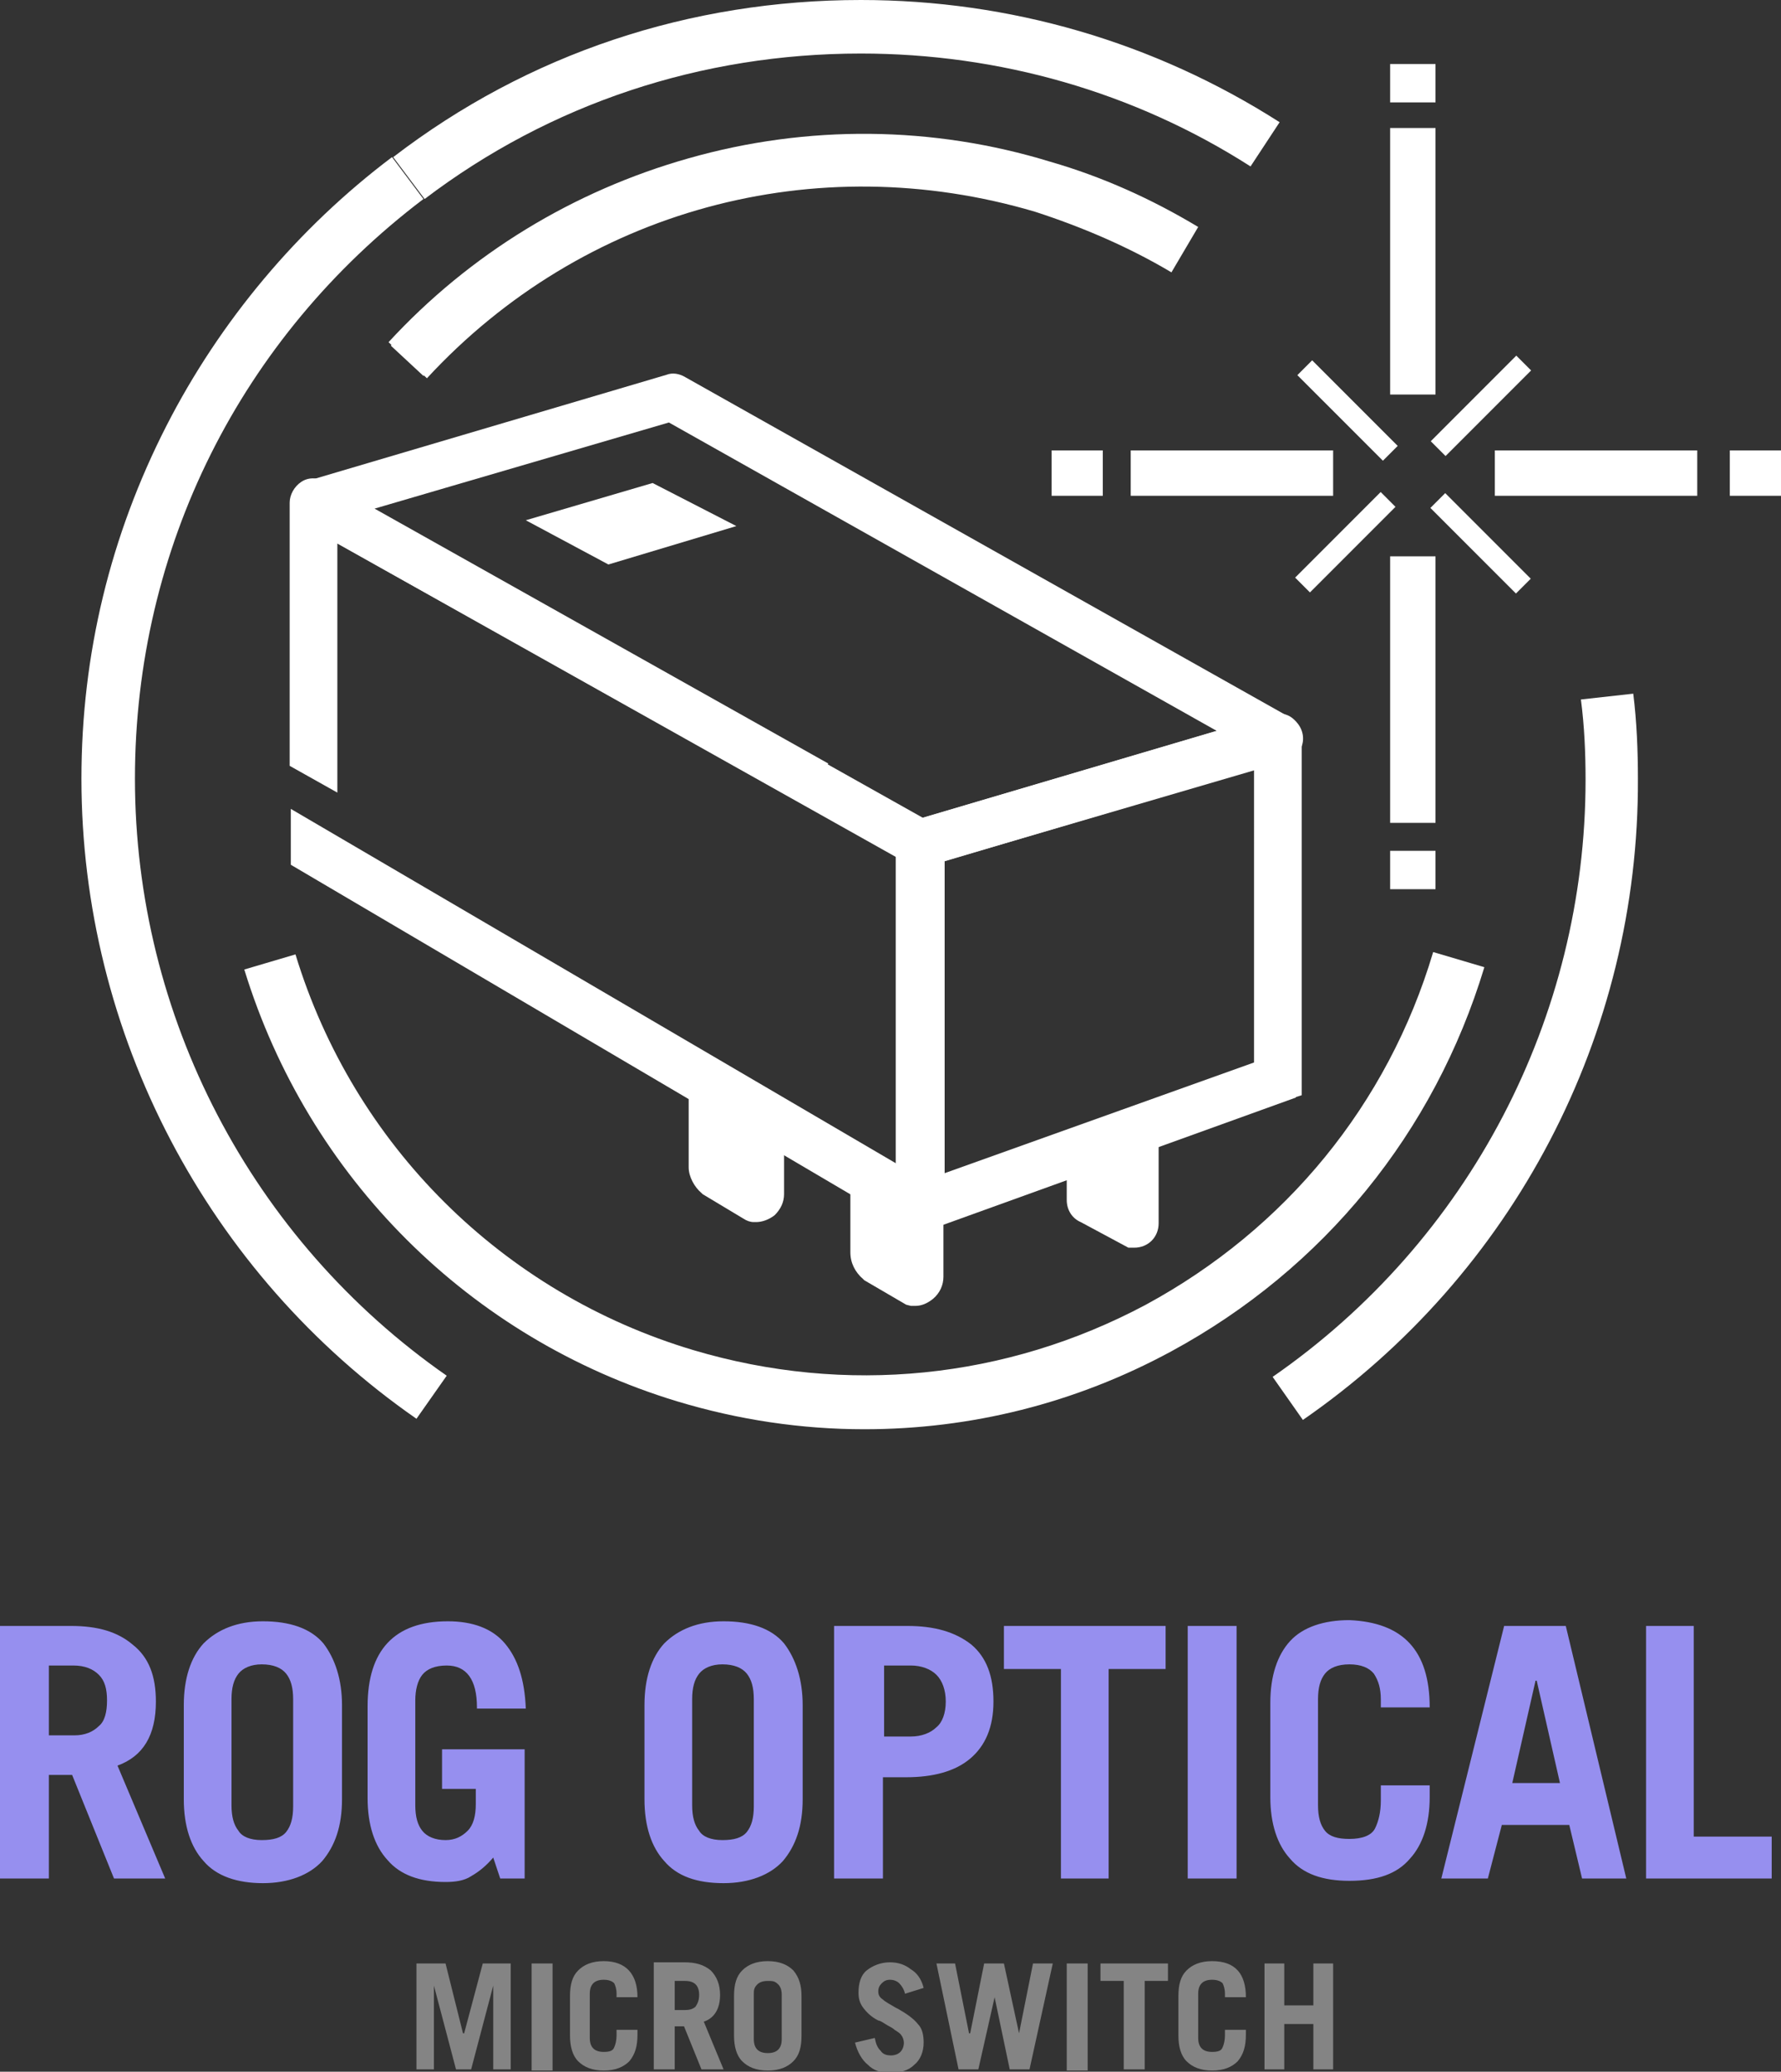
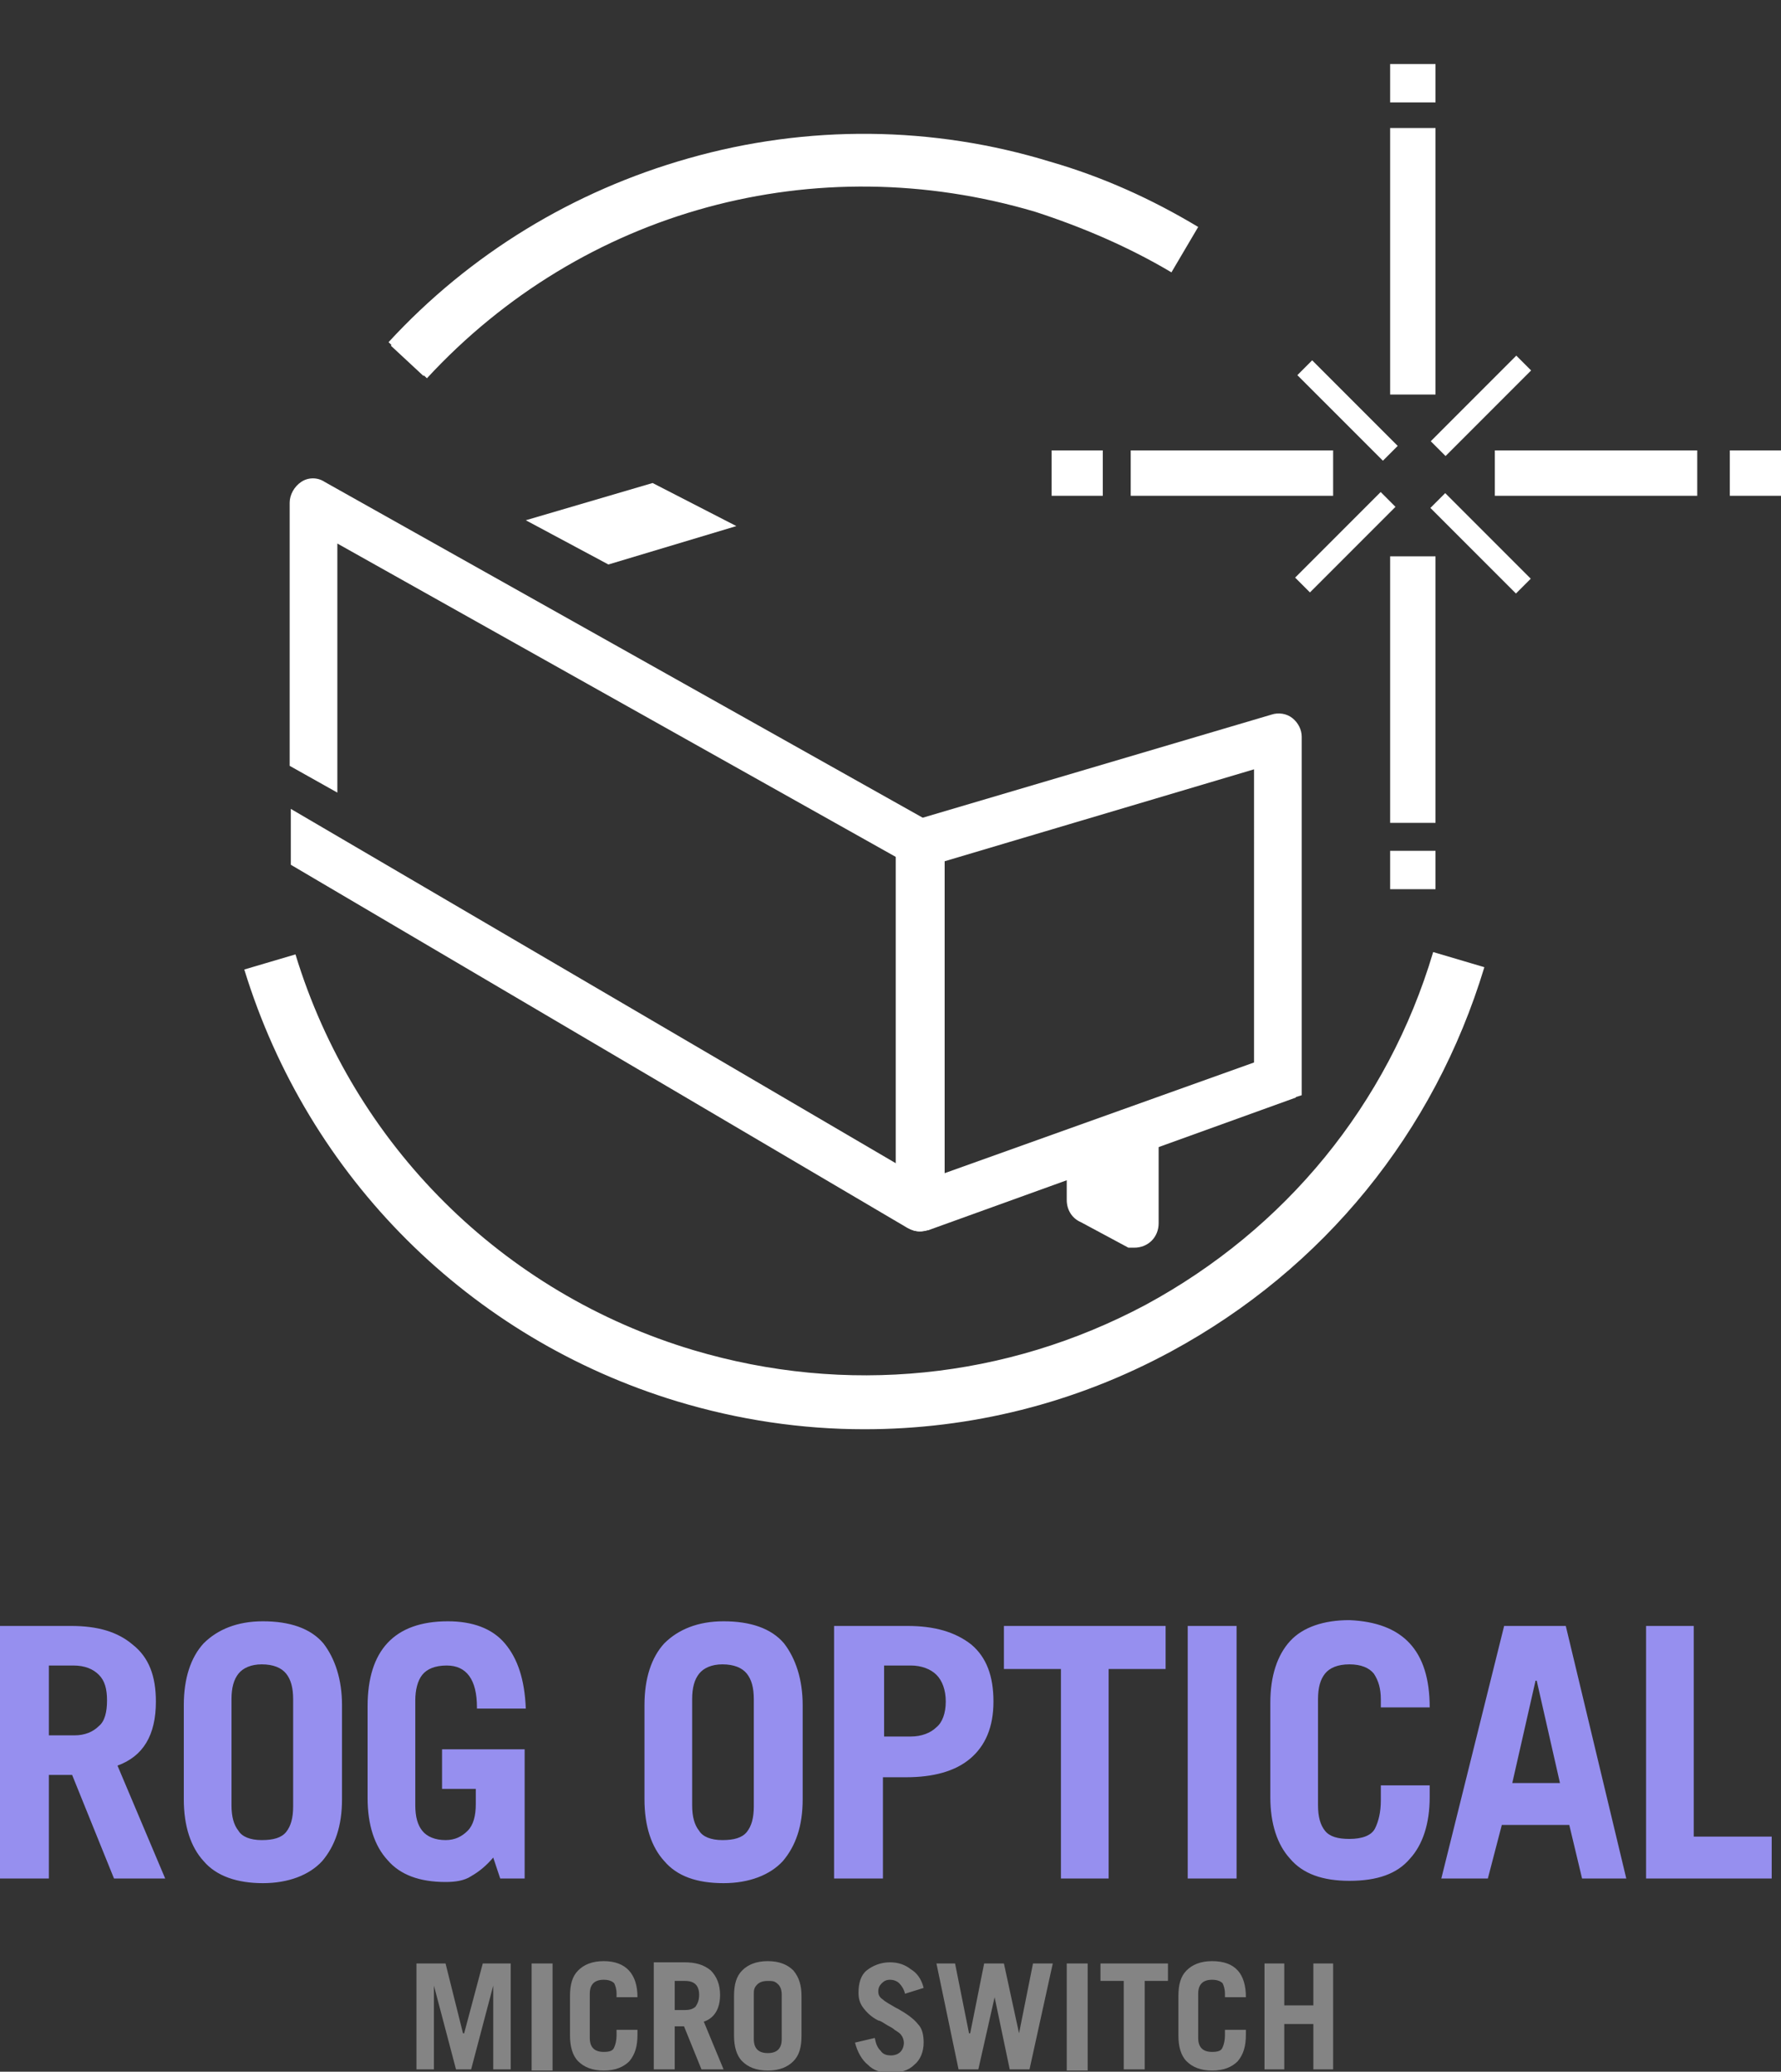
<svg xmlns="http://www.w3.org/2000/svg" xmlns:xlink="http://www.w3.org/1999/xlink" xml:space="preserve" viewBox="0 0 153.1 178">
  <rect x="0" y="0" width="153.1" height="178" fill="#333333" stroke="none" />
  <defs>
    <path id="a" d="M0 0h153.1v178H0z" />
  </defs>
  <clipPath id="b">
    <use xlink:href="#a" style="overflow:visible" />
  </clipPath>
-   <path d="M65 105h-.2q-.45 0-.9-.3l-3.5-2.1-.1-.1c-.6-.5-1.1-1.4-1.1-2.2v-9.4c0-.7.3 3.4.8 3s1.1-.7 1.8-.6l3.4.3c1.2.1 2.2 1.2 2.2 2.4v6.6c0 .7-.3 1.3-.8 1.8-.5.4-1.1.6-1.6.6M78.7 112.2h-.4l-.4-.1-3.6-2.1-.1-.1c-.7-.6-1.1-1.4-1.1-2.3v-5.2c0-.7.3-1.4.9-1.9.5-.4 1.2-.6 1.9-.5l3.1.6c1.2.2 2.1 1.3 2.1 2.5v6.6c0 .7-.3 1.4-.9 1.9q-.75.6-1.5.6M77.7 75l-1.2-3.9 28.1-8.3-47.1-26.5-25.3 7.4 39 21.9-2 3.6L26 45c-.7-.4-1.1-1.2-1-2s.7-1.5 1.5-1.7l30.8-9.1c.5-.2 1.1-.1 1.6.2L111 61.7c.7.4 1.1 1.2 1 2s-.7 1.5-1.5 1.7z" style="clip-path:url(#b);fill:#fff" />
  <path d="m52.6 46.3-2-1 5.3-1.6 2 1z" style="clip-path:url(#b);fill:#fff" />
  <path d="m52.3 48.5-7.1-3.8 10.9-3.2 7.2 3.7zM91.7 99.8v3.3c0 .9.5 1.6 1.2 1.9l4.1 2.2h.5c1.2 0 2.1-.9 2.1-2.1v-8z" style="clip-path:url(#b);fill:#fff" />
  <path d="M79.1 105.8c-.4 0-.8-.1-1.2-.4-.5-.4-.9-1-.9-1.7V72.5c0-.9.6-1.7 1.5-2l30.8-9.1c.6-.2 1.3-.1 1.8.3s.8 1 .8 1.6v30.8l-4.1 1.3V66.1L81.2 74v26.8L111.4 90v4.3l-31.6 11.4c-.2 0-.5.1-.7.1" style="clip-path:url(#b);fill:#fff" />
  <path d="M79.1 105.8c-.4 0-.7-.1-1.1-.3L25 74.3v-4.8L77.1 100V70.4h4.1v33.3c0 .7-.4 1.4-1 1.8-.4.2-.7.3-1.1.3" style="clip-path:url(#b);fill:#fff" />
  <path d="M79.1 74.8 29 46.7v21.4l-4.1-2.3V43.2c0-.7.4-1.4 1-1.8s1.4-.4 2 0L81 71.2zM97.2 38.7h17.4v3.9H97.2zM128.5 38.7h17.4v3.9h-17.4zM148.7 38.7h4.4v3.9h-4.4zM90.4 38.7h4.4v3.9h-4.4zM119.5 73.1h3.9v3.3h-3.9zM119.5 5.5h3.9v3.3h-3.9zM119.5 47.8h3.9v22.9h-3.9zM119.5 11h3.9v22.9h-3.9z" style="clip-path:url(#b);fill:#fff" />
  <path d="M110.4 45.7h10.4v1.8h-10.4z" style="clip-path:url(#b);fill:#fff" transform="rotate(-45.001 115.608 46.537)" />
  <path d="M122.1 34h10.4v1.8h-10.4z" style="clip-path:url(#b);fill:#fff" transform="rotate(-45.001 127.266 34.879)" />
  <path d="M126.4 41.5h1.8v10.4h-1.8z" style="clip-path:url(#b);fill:#fff" transform="rotate(-45.001 127.266 46.721)" />
  <path d="M114.9 30.1h1.8v10.4h-1.8z" style="clip-path:url(#b);fill:#fff" transform="rotate(-45.001 115.785 35.24)" />
  <path d="M13.4 146.2c0 2.9-1.1 4.7-3.3 5.5l4.1 9.7H9.8l-3.6-8.9h-2v8.9H0v-21.7h6.1c2.3 0 4 .5 5.3 1.6 1.4 1.1 2 2.7 2 4.9m-4.2-.1c0-1-.2-1.7-.7-2.2s-1.2-.8-2.2-.8H4.2v6h2.2c.9 0 1.6-.3 2.1-.8.5-.4.7-1.2.7-2.2M29.4 146.5v8.1c0 2.3-.6 4-1.7 5.3-1.1 1.2-2.9 1.9-5.1 1.9s-4-.6-5.1-1.9c-1.1-1.2-1.7-3-1.7-5.3v-8.1c0-2.3.6-4.1 1.7-5.3 1.2-1.2 2.9-1.9 5.1-1.9 2.3 0 4.1.6 5.2 1.9 1 1.3 1.6 3.1 1.6 5.3m-6.9 11.6c1 0 1.7-.2 2.1-.7s.6-1.2.6-2.2V146c0-1-.2-1.7-.6-2.2s-1.1-.8-2.1-.8c-.9 0-1.6.3-2 .8s-.6 1.2-.6 2.2v9.1c0 1 .2 1.7.6 2.2.3.5 1 .8 2 .8M45.2 146.8H41v-.1c0-2.4-.9-3.6-2.6-3.6-1 0-1.7.3-2.1.8s-.6 1.3-.6 2.2v9c0 1 .2 1.7.6 2.2s1.1.8 2 .8c.8 0 1.4-.3 1.9-.8s.7-1.3.7-2.3v-1.3H38v-3.4h7.1v11.1H43l-.6-1.8c-.6.7-1.2 1.2-1.9 1.6-.6.4-1.4.5-2.2.5-2.2 0-3.9-.6-5-1.9-1.1-1.2-1.7-3-1.7-5.3v-7.9c0-4.8 2.3-7.3 6.9-7.3 2.1 0 3.8.6 4.9 1.9s1.7 3.1 1.8 5.6M69 146.5v8.1c0 2.3-.6 4-1.7 5.3-1.1 1.2-2.9 1.9-5.1 1.9-2.3 0-4-.6-5.1-1.9-1.1-1.2-1.7-3-1.7-5.3v-8.1c0-2.3.6-4.1 1.7-5.3 1.2-1.2 2.9-1.9 5.1-1.9 2.3 0 4.1.6 5.2 1.9 1 1.3 1.6 3.1 1.6 5.3m-6.9 11.6c1 0 1.7-.2 2.1-.7s.6-1.2.6-2.2V146c0-1-.2-1.7-.6-2.2s-1.1-.8-2.1-.8c-.9 0-1.6.3-2 .8s-.6 1.2-.6 2.2v9.1c0 1 .2 1.7.6 2.2.3.5 1 .8 2 .8M85.4 146.2c0 2.2-.7 3.8-2 4.9s-3.2 1.6-5.5 1.6h-2v8.7h-4.2v-21.7H78c2.3 0 4.1.5 5.5 1.6 1.3 1.1 1.9 2.7 1.9 4.9m-4.1 0c0-1-.3-1.8-.8-2.3s-1.3-.8-2.2-.8H76v6.1h2.3c.9 0 1.7-.3 2.2-.8.5-.4.8-1.2.8-2.2M95.3 143.4v18h-4.1v-18h-4.9v-3.7h13.9v3.7zM102.1 139.7h4.2v21.7h-4.2zM122.9 146.7h-4.2v-.7c0-.9-.2-1.6-.6-2.2-.4-.5-1.1-.8-2.1-.8s-1.7.3-2.1.8-.6 1.2-.6 2.2v9.1c0 1 .2 1.7.6 2.2s1.1.7 2.1.7c1.1 0 1.9-.3 2.2-.9s.5-1.4.5-2.4v-1.3h4.2v1c0 2.3-.6 4.1-1.7 5.3-1.1 1.3-2.8 1.9-5.2 1.9-2.3 0-4-.6-5.1-1.9-1.1-1.2-1.7-3-1.7-5.3v-8.1c0-2.3.6-4.1 1.7-5.3s2.9-1.8 5.1-1.8c4.6.2 6.9 2.6 6.9 7.5M136 161.4l-1.1-4.6h-5.8l-1.2 4.6h-4l5.4-21.7h5.3l5.2 21.7zm-1.9-8.2-2-8.8h-.1l-2 8.8zM152.3 157.8v3.6h-10.8v-21.7h4.1v18.1z" style="clip-path:url(#b);fill:#968fef" />
  <path d="m39.9 174.7 1.6-6h2.4v9.1h-1.5v-7.2l-1.9 7.2h-1.3l-1.9-7.2v7.2h-1.5v-9.1h2.5l1.5 6zM45.7 168.7h1.8v9.2h-1.8zM54.8 171.6H53v-.3c0-.4-.1-.7-.2-.9q-.3-.3-.9-.3t-.9.3-.3.9v3.8q0 .6.3.9t.9.3c.5 0 .8-.1.9-.4.1-.2.2-.6.2-1v-.5h1.8v.4c0 1-.2 1.7-.7 2.3-.5.5-1.2.8-2.2.8s-1.7-.3-2.2-.8-.7-1.3-.7-2.2v-3.4c0-1 .2-1.7.7-2.2s1.2-.8 2.2-.8c1.9 0 2.9 1.1 2.9 3.1M61.9 171.4c0 1.2-.5 2-1.4 2.3l1.7 4.1h-1.9l-1.5-3.7H58v3.7h-1.8v-9.2h2.6c1 0 1.7.2 2.3.7.5.5.8 1.2.8 2.1m-1.8 0q0-.6-.3-.9t-.9-.3H58v2.5h.9q.6 0 .9-.3c.2-.3.3-.6.3-1M68.9 171.5v3.4c0 1-.2 1.7-.7 2.2s-1.2.8-2.2.8-1.7-.3-2.2-.8-.7-1.3-.7-2.2v-3.4c0-1 .2-1.7.7-2.2s1.2-.8 2.2-.8 1.7.3 2.2.8c.5.6.7 1.3.7 2.2m-2.9 4.9q.6 0 .9-.3t.3-.9v-3.8q0-.6-.3-.9c-.3-.3-.5-.3-.9-.3q-.6 0-.9.3c-.3.3-.3.5-.3.9v3.8q0 .6.3.9t.9.3M79.4 170.8l-1.6.5c-.1-.4-.3-.7-.5-.9s-.5-.3-.8-.3-.5.1-.7.3-.3.4-.3.7.1.5.4.7c.2.2.6.4 1.1.7l.2.1c.7.4 1.3.8 1.7 1.3.4.4.5 1 .5 1.6 0 .8-.3 1.5-.8 1.9-.5.5-1.2.7-2.1.7-.8 0-1.4-.2-1.9-.7-.5-.4-.9-1.1-1.1-1.9l1.7-.4c.1.5.2.8.5 1.1.2.3.5.4.9.4.3 0 .6-.1.8-.3s.3-.5.3-.8c0-.2-.1-.5-.2-.6-.1-.2-.3-.3-.6-.5-.2-.2-.5-.3-.8-.5q-.45-.3-.6-.3c-.6-.3-1-.7-1.3-1.1s-.4-.8-.4-1.3c0-.8.2-1.5.7-1.9s1.2-.7 2-.7q1.05 0 1.8.6c.5.3.9.8 1.1 1.6M83.4 174.7l1.2-6h1.7l1.3 6 1.2-6h1.7l-2 9.1h-1.7l-1.3-6.2-1.4 6.2h-1.7l-1.9-9.1h1.6l1.2 6zM91.7 168.7h1.8v9.2h-1.8zM98.4 170.2v7.6h-1.8v-7.6h-2v-1.5h5.8v1.5zM107.1 171.6h-1.8v-.3c0-.4-.1-.7-.2-.9q-.3-.3-.9-.3t-.9.3-.3.9v3.8q0 .6.3.9t.9.3c.5 0 .8-.1.9-.4.1-.2.2-.6.2-1v-.5h1.8v.4c0 1-.2 1.7-.7 2.3-.5.5-1.2.8-2.2.8s-1.7-.3-2.2-.8-.7-1.3-.7-2.2v-3.4c0-1 .2-1.7.7-2.2s1.2-.8 2.2-.8c2 0 2.9 1.1 2.9 3.1M112.9 172.3v-3.6h1.7v9.1h-1.7v-3.9h-2.5v3.9h-1.7v-9.1h1.7v3.6z" style="clip-path:url(#b);fill:#848484" />
  <path d="M74.3 122.8c-5.4 0-10.8-.8-16.1-2.4C40.4 115 26.5 101.2 21 83.3l4.4-1.3c5 16.4 17.8 29.1 34.2 34 13.1 3.9 26.9 2.5 38.9-3.9 12-6.5 20.8-17.2 24.7-30.3l4.4 1.3c-4.3 14.2-13.8 25.9-26.9 33-8.3 4.5-17.3 6.7-26.4 6.7M36.4 32.3l-2.8-2.6c6.9-7.5 15.8-13 25.6-15.7 10.1-2.9 20.8-2.8 30.9.3 4.4 1.3 8.7 3.2 12.6 5.6l-2 3.3C97 21 93.1 19.3 89 18c-18.9-5.8-39.1-.3-52.6 14.3" style="clip-path:url(#b);fill:#fff" />
  <path d="m36.7 32.5-3.3-3.1c7-7.6 15.9-13 25.8-15.8 10.2-2.9 21-2.8 31.1.3 4.5 1.3 8.7 3.2 12.7 5.6l-2.3 3.9C97 21.2 93 19.5 89 18.2c-18.9-5.6-38.9-.2-52.3 14.3" style="clip-path:url(#b);fill:#fff" />
-   <path d="M35.8 121.9C17.8 109.4 7 88.8 7 66.9 7 56.2 9.5 46 14.3 36.6c4.6-9 11.3-17 19.4-23.1l2.7 3.6C20.7 29 11.6 47.1 11.6 66.9c0 20.4 10 39.6 26.8 51.3zM112 122l-2.6-3.7c16.9-11.7 26.9-30.9 26.9-51.3 0-2.3-.1-4.6-.4-6.9l4.5-.5c.3 2.4.4 4.9.4 7.3.1 22-10.7 42.6-28.8 55.1M36.5 17.1l-2.7-3.6C45.4 4.6 59.3 0 74 0c12.8 0 25.2 3.6 36 10.5l-2.5 3.8C97.5 7.9 85.9 4.6 74 4.6c-13.7 0-26.7 4.3-37.5 12.5" style="clip-path:url(#b);fill:#fff" />
</svg>